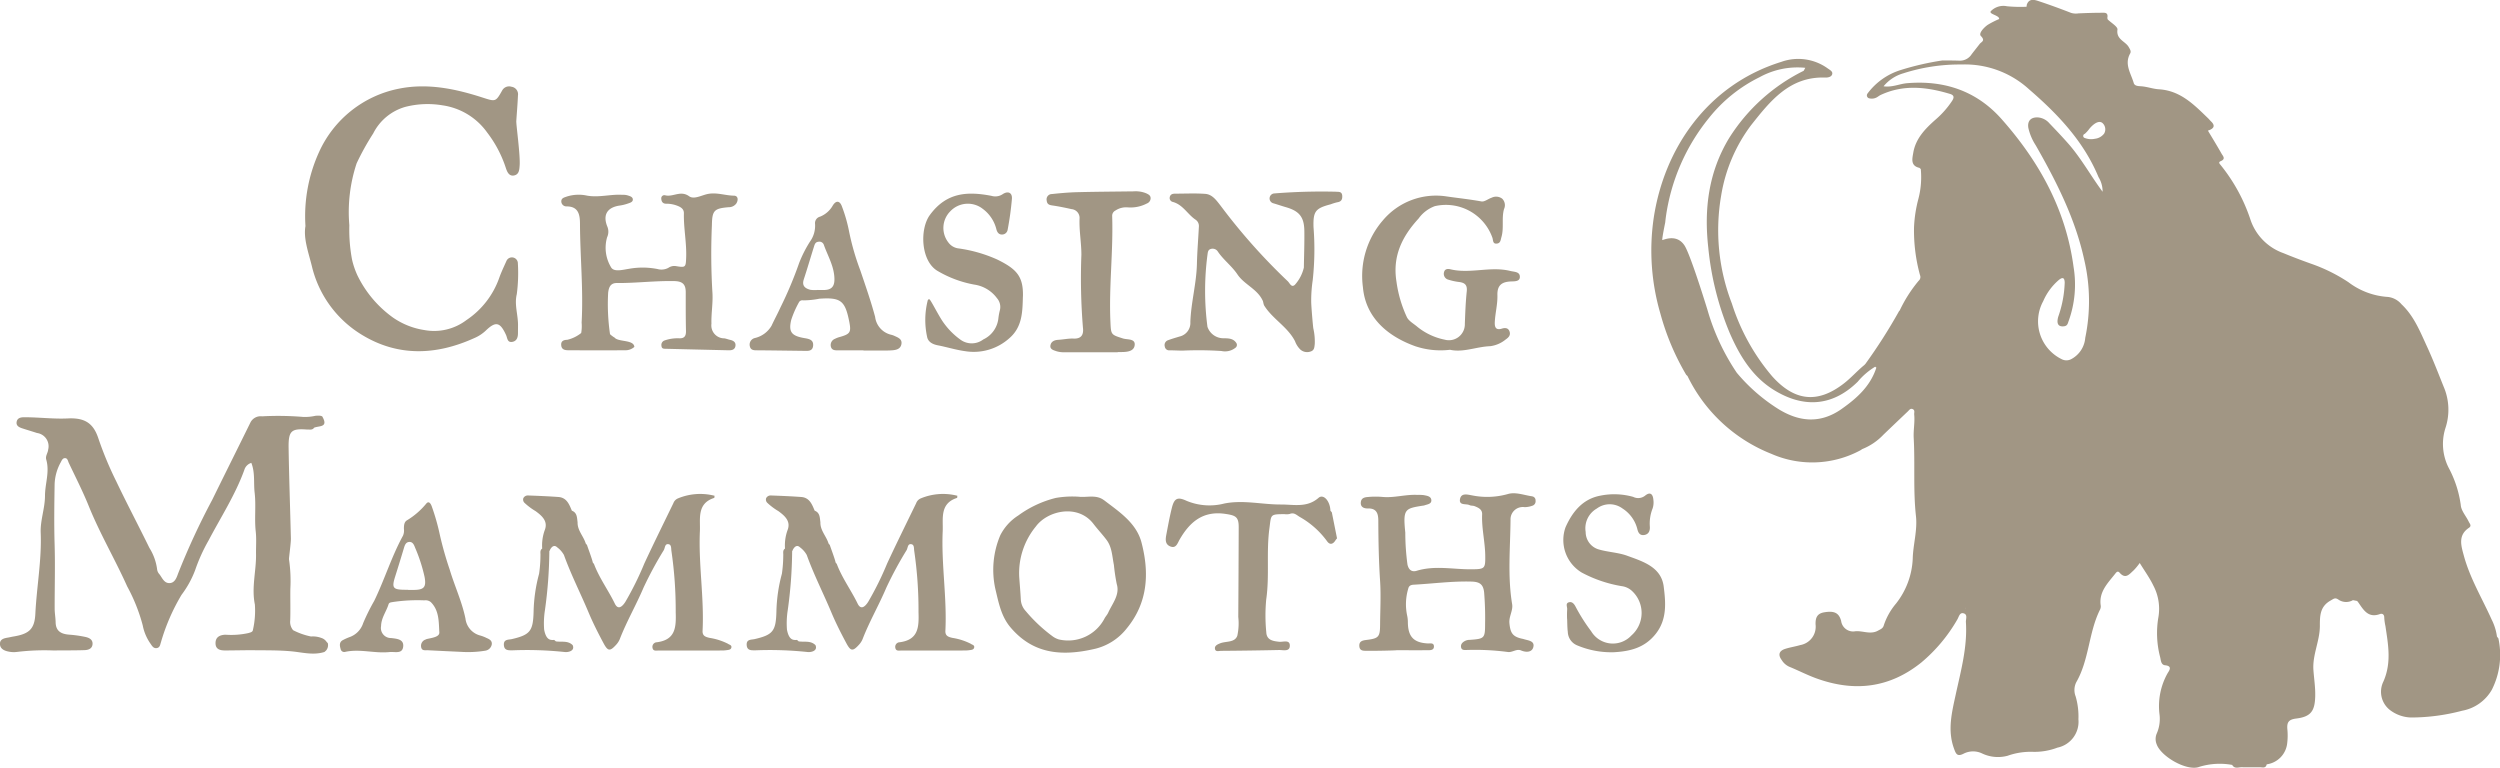
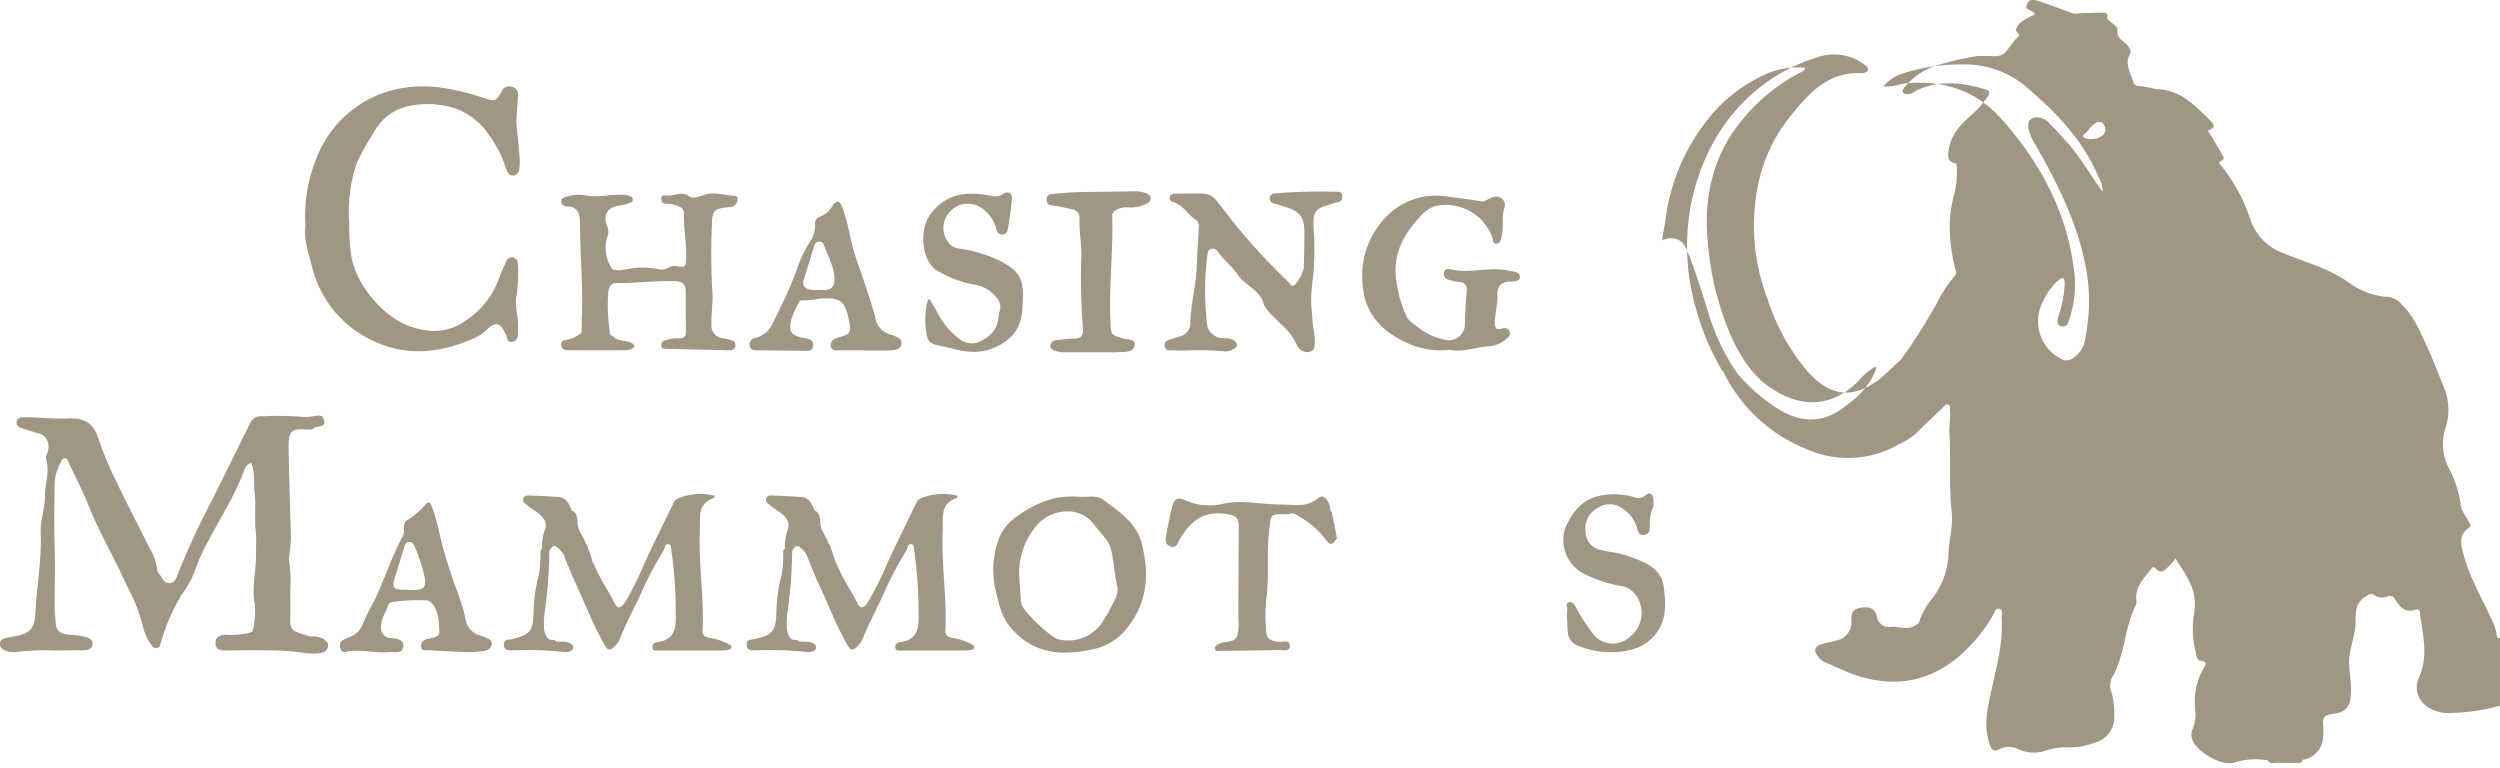
<svg xmlns="http://www.w3.org/2000/svg" width="349" height="107.187" viewBox="0 0 349 107.187">
  <g transform="translate(-123.344 -192.831)">
-     <path d="M1197.06,281.933l-.183-.234a7.541,7.541,0,0,0-.753-2.4c-1.325-2.951-3.021-5.749-3.872-8.9-.369-1.363-.856-2.837.714-3.887.422-.282.1-.584-.019-.835-.372-.794-1.076-1.549-1.125-2.352a15.382,15.382,0,0,0-1.7-5.214,7.337,7.337,0,0,1-.459-5.462,8.143,8.143,0,0,0-.239-5.86c-.745-1.858-1.464-3.73-2.3-5.549-.97-2.1-1.826-4.292-3.578-5.937a2.915,2.915,0,0,0-1.86-1.016,10.189,10.189,0,0,1-5.549-2.063,23.223,23.223,0,0,0-5.276-2.6c-1.284-.461-2.56-.943-3.821-1.464a7.478,7.478,0,0,1-4.611-4.772,24.217,24.217,0,0,0-4.073-7.45c-.178-.234-.451-.441-.031-.618.736-.311.282-.717.1-1.047-.608-1.076-1.255-2.128-1.9-3.206q1.346-.432.425-1.3c-.145-.138-.268-.3-.412-.437-1.962-1.892-3.848-3.855-6.864-4.036-.808-.048-1.629-.362-2.471-.42-.391-.027-.907-.024-1.035-.461-.388-1.337-1.339-2.615-.5-4.111.179-.321-.034-.608-.193-.893-.466-.832-1.776-1.052-1.578-2.449.058-.4-.876-.941-1.361-1.419-.019-.07-.034-.125-.053-.2.162-.823-.4-.729-.786-.729-1.076,0-2.152.039-3.228.084a2.33,2.33,0,0,1-1.042-.065c-1.518-.591-3.047-1.151-4.594-1.662-.6-.2-1.286-.347-1.59.511-.012.1-.026.2-.039.294a19.638,19.638,0,0,1-2.738-.07,2.441,2.441,0,0,0-2.253.695c-.246.352.75.5,1.091.857a.838.838,0,0,1,.089.227,12.09,12.09,0,0,0-1.6.811c-.55.381-1.315,1.2-.963,1.563.671.68.07.8-.178,1.124-.365.478-.743.941-1.108,1.419a1.925,1.925,0,0,1-1.7.9c-.8-.027-1.609-.029-2.413-.027a38.649,38.649,0,0,0-5.754,1.322,9.151,9.151,0,0,0-4.685,3.313.423.423,0,0,0,.292.659,1.461,1.461,0,0,0,1.189-.256l.26-.171c3.226-1.556,6.5-1.185,9.781-.2.581.174.615.487.3.972a12.557,12.557,0,0,1-2.282,2.591c-1.452,1.281-2.808,2.656-3.141,4.661-.135.806-.42,1.814.864,2.1.063.055.125.111.186.166a.178.178,0,0,0-.034-.15.164.164,0,0,1,.034.15,11.925,11.925,0,0,1-.33,4.147,18.589,18.589,0,0,0-.613,3.962,23.523,23.523,0,0,0,.835,6.7.683.683,0,0,1-.193.794,19.268,19.268,0,0,0-2.649,4.159.325.325,0,0,0-.13.159,74.5,74.5,0,0,1-4.649,7.279c-.051.053-.1.106-.149.157-1,.815-1.843,1.79-2.869,2.584-3.73,2.885-6.946,2.405-10.015-1.028a29.374,29.374,0,0,1-5.609-10.138,28.407,28.407,0,0,1-1.491-15.1,22.3,22.3,0,0,1,4.174-9.8c2.644-3.329,5.363-6.828,10.367-6.647.335.012.893-.072.965-.521.06-.369-.381-.565-.668-.779a7.041,7.041,0,0,0-6.451-.89c-10.343,3.216-16.374,12.15-17.819,21.863a31.355,31.355,0,0,0,.946,13.291,34.616,34.616,0,0,0,3.6,8.531l.181.169a22,22,0,0,0,11.718,10.869,14.185,14.185,0,0,0,12.439-.509c.08-.053.162-.109.244-.162a8.279,8.279,0,0,0,2.96-2.015l.183-.176q1.6-1.531,3.209-3.059c.2-.186.357-.48.695-.321s.176.492.2.748c.109,1.1-.128,2.174-.068,3.291.2,3.626-.087,7.267.314,10.9.222,2-.412,4.012-.453,5.988a10.843,10.843,0,0,1-2.319,6.2,9.162,9.162,0,0,0-1.706,3.013c-.116.473-.456.577-.808.774-1.049.594-2.108.01-3.158.089a1.686,1.686,0,0,1-2-1.435c-.306-1.165-1.006-1.438-2.369-1.206-1.008.171-1.23.782-1.2,1.713a2.6,2.6,0,0,1-2.14,2.859c-.69.205-1.409.309-2.094.528-.844.27-1.052.813-.5,1.554a2.4,2.4,0,0,0,1.03.929c1.284.524,2.509,1.163,3.826,1.641,5.305,1.923,10.184,1.349,14.623-2.205a22.273,22.273,0,0,0,5.045-6.024c.215-.355.314-.994.849-.861.637.157.318.808.347,1.24.224,3.493-.712,6.823-1.44,10.186-.531,2.451-1.141,4.9-.237,7.419.273.762.444,1.228,1.363.75a2.916,2.916,0,0,1,2.567-.031,5.159,5.159,0,0,0,3.578.323,9.575,9.575,0,0,1,3.428-.548,8.976,8.976,0,0,0,3.52-.584,3.685,3.685,0,0,0,2.927-3.959,9.925,9.925,0,0,0-.388-3.192,2.447,2.447,0,0,1,.089-1.981c1.8-3.134,1.713-6.876,3.288-10.08a1.042,1.042,0,0,0,.13-.579c-.3-1.913.941-3.129,1.981-4.439.174-.22.367-.519.659-.183.844.965,1.387.157,1.952-.335a8.475,8.475,0,0,0,.849-1.028c.68,1.112,1.39,2.085,1.9,3.151a6.944,6.944,0,0,1,.712,4.381,13.151,13.151,0,0,0,.234,5.595c.113.429.1,1.093.7,1.153,1,.1.625.676.376,1.054a9.371,9.371,0,0,0-1.153,5.872,5.085,5.085,0,0,1-.386,2.582,1.95,1.95,0,0,0-.017,1.527c.61,1.725,4.261,3.8,5.947,3.144a9.686,9.686,0,0,1,4.591-.27c.384.661,1,.244,1.515.328h2.28c.386-.027.886.227,1.028-.41a3.326,3.326,0,0,0,2.861-2.965,8.761,8.761,0,0,0,.022-1.916c-.082-.936.133-1.378,1.228-1.51,2.068-.253,2.606-1.062,2.659-3.1.034-1.24-.164-2.454-.251-3.679-.147-2.1.885-4.034.9-6.1,0-1.431-.007-2.758,1.508-3.6.432-.241.615-.446,1.071-.133a1.9,1.9,0,0,0,2.039.084l.581.111c.075.089.152.181.219.277.709,1.037,1.373,2.133,2.956,1.556.35-.128.622.058.615.495a7.081,7.081,0,0,0,.164,1.173c.381,2.586.876,5.11-.28,7.742a3.228,3.228,0,0,0,.955,4.017,5.09,5.09,0,0,0,2.871,1.011,28.006,28.006,0,0,0,7.168-.946,6,6,0,0,0,4.135-2.917,10.781,10.781,0,0,0,.914-7.206Zm-91.66-32.015c-3.026,2.128-6.041,1.819-9.057-.123a24.626,24.626,0,0,1-5.59-4.929,30.966,30.966,0,0,1-4.106-8.828c-.608-1.971-2.468-7.865-3.206-8.963-1.141-1.7-3.028-.673-3.091-.736,0-.483.413-2.42.417-2.473.022-.227.048-.451.077-.676a28.038,28.038,0,0,1,6.044-13.911,20.7,20.7,0,0,1,7.059-5.677,10.971,10.971,0,0,1,6.374-1.305c-.075.14-.152.28-.227.417a25.776,25.776,0,0,0-10.4,9.38c-2.859,4.707-3.53,9.87-2.919,15.3a41.2,41.2,0,0,0,2.979,11.887c1.363,3.146,3.12,6.07,6.1,7.942,4,2.507,8.114,2.5,11.781-1.1a9.759,9.759,0,0,1,2.439-2.1c.053.046.108.087.166.13-.825,2.577-2.724,4.275-4.835,5.759Zm17.262,27.962c-.07.08-.14.159-.212.239l.212-.239c.063-.159.133-.371.065-.495a.684.684,0,0,1-.063.495Zm19.156-58.286c-1.645-2.215-2.972-4.654-4.8-6.731-.849-.963-1.734-1.892-2.623-2.82a2.368,2.368,0,0,0-1.563-.818c-1-.068-1.537.475-1.375,1.46a7.382,7.382,0,0,0,1.025,2.42c2.89,5.062,5.527,10.244,6.775,15.984a25.259,25.259,0,0,1,.145,10.9,3.693,3.693,0,0,1-1.971,2.984,1.421,1.421,0,0,1-1.341-.012,5.872,5.872,0,0,1-2.557-8.087,8.113,8.113,0,0,1,2.2-2.977c.49-.381.77-.35.8.369a15.779,15.779,0,0,1-.907,4.794c-.275,1,.036,1.419.818,1.32.487-.063.514-.408.642-.743a14.993,14.993,0,0,0,.685-7.53c-1.069-8-4.784-14.7-10.034-20.633-3.486-3.942-8-5.467-13.212-5.028-1.062.089-2.065.606-3.279.432a5.565,5.565,0,0,1,2.772-1.817,25.652,25.652,0,0,1,8.114-1.226,13.273,13.273,0,0,1,9.44,3.477c4.024,3.474,7.612,7.255,9.682,12.244a3.833,3.833,0,0,1,.569,2.046Zm.229-8.128a1.871,1.871,0,0,1-1.291.736,2.471,2.471,0,0,1-1.493-.135.3.3,0,0,1,.072-.548,4.316,4.316,0,0,0,.586-.639,3.9,3.9,0,0,1,.557-.589c.338-.287.859-.615,1.291-.316a1.178,1.178,0,0,1,.275,1.491Z" transform="translate(-724.956)" fill="#a19684" />
+     <path d="M1197.06,281.933l-.183-.234a7.541,7.541,0,0,0-.753-2.4c-1.325-2.951-3.021-5.749-3.872-8.9-.369-1.363-.856-2.837.714-3.887.422-.282.1-.584-.019-.835-.372-.794-1.076-1.549-1.125-2.352a15.382,15.382,0,0,0-1.7-5.214,7.337,7.337,0,0,1-.459-5.462,8.143,8.143,0,0,0-.239-5.86c-.745-1.858-1.464-3.73-2.3-5.549-.97-2.1-1.826-4.292-3.578-5.937a2.915,2.915,0,0,0-1.86-1.016,10.189,10.189,0,0,1-5.549-2.063,23.223,23.223,0,0,0-5.276-2.6c-1.284-.461-2.56-.943-3.821-1.464a7.478,7.478,0,0,1-4.611-4.772,24.217,24.217,0,0,0-4.073-7.45c-.178-.234-.451-.441-.031-.618.736-.311.282-.717.1-1.047-.608-1.076-1.255-2.128-1.9-3.206q1.346-.432.425-1.3c-.145-.138-.268-.3-.412-.437-1.962-1.892-3.848-3.855-6.864-4.036-.808-.048-1.629-.362-2.471-.42-.391-.027-.907-.024-1.035-.461-.388-1.337-1.339-2.615-.5-4.111.179-.321-.034-.608-.193-.893-.466-.832-1.776-1.052-1.578-2.449.058-.4-.876-.941-1.361-1.419-.019-.07-.034-.125-.053-.2.162-.823-.4-.729-.786-.729-1.076,0-2.152.039-3.228.084a2.33,2.33,0,0,1-1.042-.065c-1.518-.591-3.047-1.151-4.594-1.662-.6-.2-1.286-.347-1.59.511-.012.1-.026.2-.039.294c-.246.352.75.5,1.091.857a.838.838,0,0,1,.089.227,12.09,12.09,0,0,0-1.6.811c-.55.381-1.315,1.2-.963,1.563.671.68.07.8-.178,1.124-.365.478-.743.941-1.108,1.419a1.925,1.925,0,0,1-1.7.9c-.8-.027-1.609-.029-2.413-.027a38.649,38.649,0,0,0-5.754,1.322,9.151,9.151,0,0,0-4.685,3.313.423.423,0,0,0,.292.659,1.461,1.461,0,0,0,1.189-.256l.26-.171c3.226-1.556,6.5-1.185,9.781-.2.581.174.615.487.3.972a12.557,12.557,0,0,1-2.282,2.591c-1.452,1.281-2.808,2.656-3.141,4.661-.135.806-.42,1.814.864,2.1.063.055.125.111.186.166a.178.178,0,0,0-.034-.15.164.164,0,0,1,.034.15,11.925,11.925,0,0,1-.33,4.147,18.589,18.589,0,0,0-.613,3.962,23.523,23.523,0,0,0,.835,6.7.683.683,0,0,1-.193.794,19.268,19.268,0,0,0-2.649,4.159.325.325,0,0,0-.13.159,74.5,74.5,0,0,1-4.649,7.279c-.051.053-.1.106-.149.157-1,.815-1.843,1.79-2.869,2.584-3.73,2.885-6.946,2.405-10.015-1.028a29.374,29.374,0,0,1-5.609-10.138,28.407,28.407,0,0,1-1.491-15.1,22.3,22.3,0,0,1,4.174-9.8c2.644-3.329,5.363-6.828,10.367-6.647.335.012.893-.072.965-.521.06-.369-.381-.565-.668-.779a7.041,7.041,0,0,0-6.451-.89c-10.343,3.216-16.374,12.15-17.819,21.863a31.355,31.355,0,0,0,.946,13.291,34.616,34.616,0,0,0,3.6,8.531l.181.169a22,22,0,0,0,11.718,10.869,14.185,14.185,0,0,0,12.439-.509c.08-.053.162-.109.244-.162a8.279,8.279,0,0,0,2.96-2.015l.183-.176q1.6-1.531,3.209-3.059c.2-.186.357-.48.695-.321s.176.492.2.748c.109,1.1-.128,2.174-.068,3.291.2,3.626-.087,7.267.314,10.9.222,2-.412,4.012-.453,5.988a10.843,10.843,0,0,1-2.319,6.2,9.162,9.162,0,0,0-1.706,3.013c-.116.473-.456.577-.808.774-1.049.594-2.108.01-3.158.089a1.686,1.686,0,0,1-2-1.435c-.306-1.165-1.006-1.438-2.369-1.206-1.008.171-1.23.782-1.2,1.713a2.6,2.6,0,0,1-2.14,2.859c-.69.205-1.409.309-2.094.528-.844.27-1.052.813-.5,1.554a2.4,2.4,0,0,0,1.03.929c1.284.524,2.509,1.163,3.826,1.641,5.305,1.923,10.184,1.349,14.623-2.205a22.273,22.273,0,0,0,5.045-6.024c.215-.355.314-.994.849-.861.637.157.318.808.347,1.24.224,3.493-.712,6.823-1.44,10.186-.531,2.451-1.141,4.9-.237,7.419.273.762.444,1.228,1.363.75a2.916,2.916,0,0,1,2.567-.031,5.159,5.159,0,0,0,3.578.323,9.575,9.575,0,0,1,3.428-.548,8.976,8.976,0,0,0,3.52-.584,3.685,3.685,0,0,0,2.927-3.959,9.925,9.925,0,0,0-.388-3.192,2.447,2.447,0,0,1,.089-1.981c1.8-3.134,1.713-6.876,3.288-10.08a1.042,1.042,0,0,0,.13-.579c-.3-1.913.941-3.129,1.981-4.439.174-.22.367-.519.659-.183.844.965,1.387.157,1.952-.335a8.475,8.475,0,0,0,.849-1.028c.68,1.112,1.39,2.085,1.9,3.151a6.944,6.944,0,0,1,.712,4.381,13.151,13.151,0,0,0,.234,5.595c.113.429.1,1.093.7,1.153,1,.1.625.676.376,1.054a9.371,9.371,0,0,0-1.153,5.872,5.085,5.085,0,0,1-.386,2.582,1.95,1.95,0,0,0-.017,1.527c.61,1.725,4.261,3.8,5.947,3.144a9.686,9.686,0,0,1,4.591-.27c.384.661,1,.244,1.515.328h2.28c.386-.027.886.227,1.028-.41a3.326,3.326,0,0,0,2.861-2.965,8.761,8.761,0,0,0,.022-1.916c-.082-.936.133-1.378,1.228-1.51,2.068-.253,2.606-1.062,2.659-3.1.034-1.24-.164-2.454-.251-3.679-.147-2.1.885-4.034.9-6.1,0-1.431-.007-2.758,1.508-3.6.432-.241.615-.446,1.071-.133a1.9,1.9,0,0,0,2.039.084l.581.111c.075.089.152.181.219.277.709,1.037,1.373,2.133,2.956,1.556.35-.128.622.058.615.495a7.081,7.081,0,0,0,.164,1.173c.381,2.586.876,5.11-.28,7.742a3.228,3.228,0,0,0,.955,4.017,5.09,5.09,0,0,0,2.871,1.011,28.006,28.006,0,0,0,7.168-.946,6,6,0,0,0,4.135-2.917,10.781,10.781,0,0,0,.914-7.206Zm-91.66-32.015c-3.026,2.128-6.041,1.819-9.057-.123a24.626,24.626,0,0,1-5.59-4.929,30.966,30.966,0,0,1-4.106-8.828c-.608-1.971-2.468-7.865-3.206-8.963-1.141-1.7-3.028-.673-3.091-.736,0-.483.413-2.42.417-2.473.022-.227.048-.451.077-.676a28.038,28.038,0,0,1,6.044-13.911,20.7,20.7,0,0,1,7.059-5.677,10.971,10.971,0,0,1,6.374-1.305c-.075.14-.152.28-.227.417a25.776,25.776,0,0,0-10.4,9.38c-2.859,4.707-3.53,9.87-2.919,15.3a41.2,41.2,0,0,0,2.979,11.887c1.363,3.146,3.12,6.07,6.1,7.942,4,2.507,8.114,2.5,11.781-1.1a9.759,9.759,0,0,1,2.439-2.1c.053.046.108.087.166.13-.825,2.577-2.724,4.275-4.835,5.759Zm17.262,27.962c-.07.08-.14.159-.212.239l.212-.239c.063-.159.133-.371.065-.495a.684.684,0,0,1-.063.495Zm19.156-58.286c-1.645-2.215-2.972-4.654-4.8-6.731-.849-.963-1.734-1.892-2.623-2.82a2.368,2.368,0,0,0-1.563-.818c-1-.068-1.537.475-1.375,1.46a7.382,7.382,0,0,0,1.025,2.42c2.89,5.062,5.527,10.244,6.775,15.984a25.259,25.259,0,0,1,.145,10.9,3.693,3.693,0,0,1-1.971,2.984,1.421,1.421,0,0,1-1.341-.012,5.872,5.872,0,0,1-2.557-8.087,8.113,8.113,0,0,1,2.2-2.977c.49-.381.77-.35.8.369a15.779,15.779,0,0,1-.907,4.794c-.275,1,.036,1.419.818,1.32.487-.063.514-.408.642-.743a14.993,14.993,0,0,0,.685-7.53c-1.069-8-4.784-14.7-10.034-20.633-3.486-3.942-8-5.467-13.212-5.028-1.062.089-2.065.606-3.279.432a5.565,5.565,0,0,1,2.772-1.817,25.652,25.652,0,0,1,8.114-1.226,13.273,13.273,0,0,1,9.44,3.477c4.024,3.474,7.612,7.255,9.682,12.244a3.833,3.833,0,0,1,.569,2.046Zm.229-8.128a1.871,1.871,0,0,1-1.291.736,2.471,2.471,0,0,1-1.493-.135.3.3,0,0,1,.072-.548,4.316,4.316,0,0,0,.586-.639,3.9,3.9,0,0,1,.557-.589c.338-.287.859-.615,1.291-.316a1.178,1.178,0,0,1,.275,1.491Z" transform="translate(-724.956)" fill="#a19684" />
    <path d="M1104.45,353.638a.189.189,0,0,1,.019-.058A.427.427,0,0,0,1104.45,353.638Z" transform="translate(-744.402 -121.967)" fill="#a19684" />
    <path d="M328.719,278.487c.678-.123.815-.683.806-1.293,0-.359.007-.721.007-1.083,0-1.431-.526-2.852-.174-4.282a22.324,22.324,0,0,0,.152-4.3.832.832,0,0,0-1.58-.374c-.355.8-.745,1.6-1.033,2.425a11.788,11.788,0,0,1-4.56,5.855,7.46,7.46,0,0,1-5.858,1.4,10.425,10.425,0,0,1-4.4-1.747,15.657,15.657,0,0,1-4.951-5.855,11.1,11.1,0,0,1-.77-2.253,22.8,22.8,0,0,1-.376-4.789A21.63,21.63,0,0,1,307,253.563a35.333,35.333,0,0,1,2.316-4.176,7.229,7.229,0,0,1,4.468-3.706,12.5,12.5,0,0,1,5.187-.224,9.268,9.268,0,0,1,6.266,3.814,16.481,16.481,0,0,1,2.606,4.97c.164.485.429,1.148,1.129,1.011s.743-.762.789-1.409c.1-1.455-.5-5.691-.47-6.179.075-1.192.183-2.381.232-3.573a1.063,1.063,0,0,0-.907-1.226,1.1,1.1,0,0,0-1.31.545c-.893,1.592-.926,1.544-2.753.955-3.793-1.223-7.655-2.029-11.646-1.23a15.54,15.54,0,0,0-11.166,8.883,21.592,21.592,0,0,0-1.884,10.3c-.3,1.713.4,3.616.883,5.544a15.359,15.359,0,0,0,7.03,9.655c5.018,3.049,10.348,2.842,15.634.446a5.44,5.44,0,0,0,1.6-1.03c1.423-1.378,2.029-1.223,2.861.6.181.4.166,1.076.864.948Z" transform="translate(-133.872 -37.925)" fill="#a19684" />
    <path d="M446.215,499.475a8.67,8.67,0,0,0-2.606-.84c-.509-.121-1.008-.244-.972-.98.234-4.647-.584-9.272-.374-13.911.077-1.711-.451-3.87,2-4.647.031-.01.024-.142.048-.3a8.078,8.078,0,0,0-5.107.367,1.155,1.155,0,0,0-.649.683c-1.358,2.8-2.741,5.59-4.051,8.413a43.234,43.234,0,0,1-2.647,5.351c-.579.9-1.1,1.013-1.472.239-.91-1.875-2.169-3.566-2.907-5.53l-.169-.21c-.063-.427-.767-2.266-.8-2.43l-.183-.219c-.3-1.018-1.175-1.819-1.136-2.968-.094-.625-.043-1.32-.8-1.614-.374-.89-.719-1.829-1.889-1.911-1.394-.1-2.794-.159-4.193-.21a.7.7,0,0,0-.692.376.627.627,0,0,0,.174.661,8.749,8.749,0,0,0,1.53,1.144c.89.651,1.781,1.414,1.281,2.666a6.254,6.254,0,0,0-.352,2.565c-.364.253-.215.637-.244.975a18.124,18.124,0,0,1-.191,2.545,21.984,21.984,0,0,0-.765,5.281c-.068,2.7-.468,3.243-3.05,3.839-.451.1-1.146,0-1.1.813s.666.75,1.235.75a50.2,50.2,0,0,1,7.226.234c.468.068,1.5-.118,1.144-.955-.668-.671-1.551-.405-2.345-.526-.077-.065-.152-.133-.229-.2-.4,0-1.107.176-1.409-1.443a11.848,11.848,0,0,1,.109-2.707,62.183,62.183,0,0,0,.615-8.131.178.178,0,0,1,.043-.162c-.036.036.408-1.107,1.054-.487a3.363,3.363,0,0,1,.943,1.071c.987,2.748,2.319,5.346,3.443,8.032.615,1.469,1.344,2.9,2.094,4.3.6,1.119.9,1.129,1.744.205a2.654,2.654,0,0,0,.516-.8c.953-2.461,2.282-4.748,3.308-7.168a52.053,52.053,0,0,1,2.835-5.25c.171-.3.142-.842.562-.835.545.007.441.594.5.941a57.233,57.233,0,0,1,.6,8.574c.07,2.1-.029,3.836-2.62,4.181a.64.64,0,0,0-.625.743c.077.543.519.413.847.415q4.462.011,8.924-.007a4.546,4.546,0,0,0,.6-.048c.275-.039.6-.051.651-.4.041-.3-.273-.355-.466-.473Z" transform="translate(-221.214 -216.758)" fill="#a19684" />
    <path d="M472.16,305.074c-1.194-.017-2.338-.466-3.566-.253-.9.157-1.988.837-2.692.331-1.194-.859-2.244.147-3.332-.128a.43.43,0,0,0-.55.473c.012.413.224.7.659.7a4.229,4.229,0,0,1,1.645.311c.456.183.866.446.852,1.037-.048,2.077.4,4.128.316,6.21-.053,1.32-.082,1.382-1.457,1.148a1.458,1.458,0,0,0-1.023.244,2.038,2.038,0,0,1-1.522.169,10.724,10.724,0,0,0-4.029-.022c-.818.121-2.08.487-2.466-.244a5.276,5.276,0,0,1-.54-4.164,1.848,1.848,0,0,0,.027-1.508c-.639-1.592-.041-2.623,1.621-2.907a6.285,6.285,0,0,0,1.165-.265c.316-.118.806-.21.779-.615-.024-.386-.487-.478-.832-.586a2.653,2.653,0,0,0-.673-.051c-1.629-.094-3.226.408-4.881.116a5.473,5.473,0,0,0-2.859.137c-.314.118-.741.193-.741.668a.712.712,0,0,0,.709.7c1.749-.027,1.892,1.259,1.9,2.429.019,4.6.485,9.192.229,13.791a5.693,5.693,0,0,1-.06,1.452,4.839,4.839,0,0,1-1.945.948c-.5.014-.9.164-.844.76.056.656.579.7,1.064.7,2.611.012,5.221.019,7.831,0a1.854,1.854,0,0,0,1.315-.468c-.07-1.04-2.244-.661-2.758-1.3l-.236-.145c-.145-.133-.405-.261-.413-.4a29.128,29.128,0,0,1-.251-5.72c.075-.574.222-1.361,1.2-1.353,2.683.024,5.354-.328,8.044-.27,1.18.027,1.587.487,1.587,1.561,0,1.8-.007,3.607.034,5.411.017.714-.244,1.052-.97,1.013a5.586,5.586,0,0,0-2.012.3.658.658,0,0,0-.439.765c.029.408.326.4.605.4q4.383.109,8.767.21c.417.01.849-.07.946-.557.106-.548-.248-.791-.741-.9-.273-.058-.533-.171-.808-.21a1.8,1.8,0,0,1-1.793-2.044c-.046-1.515.256-2.992.123-4.548a91.018,91.018,0,0,1-.058-9.252c.034-2.027.331-2.292,2.347-2.463a1.294,1.294,0,0,0,1.042-.495c.314-.466.3-1.107-.316-1.115Z" transform="translate(-246.36 -84.928)" fill="#a19684" />
-     <path d="M934.053,478.678c-1.146-.154-2.335-.649-3.436-.318a10.605,10.605,0,0,1-4.963.186c-.6-.1-1.556-.415-1.706.548-.14.9.861.572,1.339.811.205.1.485.056.7.142.528.212,1.083.449,1.054,1.148-.082,1.925.405,3.8.434,5.72.029,1.875-.053,1.932-1.937,1.947-2.543.022-5.1-.567-7.636.21-.606.186-1.086-.043-1.281-.859a33.56,33.56,0,0,1-.306-4.48c-.34-3.3-.051-3.351,2.42-3.752a1.078,1.078,0,0,0,.236-.039c.4-.15,1-.179.982-.712-.024-.579-.637-.637-1.1-.729a6.516,6.516,0,0,0-.842-.024c-1.648-.094-3.257.446-4.915.28a11.261,11.261,0,0,0-2,.012c-.48.036-.967.145-.994.808-.029.719.639.8.982.791,1.308-.043,1.462.837,1.464,1.735.012,2.8.065,5.59.248,8.386.133,2.034.014,4.087,0,6.13-.01,1.677-.205,1.894-1.872,2.1-.55.068-1.081.157-1.025.885.056.7.63.627,1.093.635,1.366.019,4.1-.051,4.1-.08,1.445,0,2.893.007,4.338,0,.4,0,.909,0,.883-.557-.024-.519-.526-.374-.861-.391-1.952-.1-2.748-.939-2.777-2.9a4.518,4.518,0,0,0-.118-1.069,7.6,7.6,0,0,1,.164-3.658c.094-.422.355-.55.777-.572,2.676-.145,5.334-.509,8.029-.437,1.131.031,1.677.34,1.795,1.534a43.081,43.081,0,0,1,.133,4.321c0,2.063-.075,2.135-2.133,2.282a1.451,1.451,0,0,0-.989.369.7.7,0,0,0-.205.765c.1.277.362.28.6.285a35.342,35.342,0,0,1,5.867.27c.637.116,1.242-.482,1.872-.215.733.311,1.525.263,1.715-.439.249-.917-.738-.939-1.356-1.146a1.932,1.932,0,0,0-.234-.053c-1.3-.292-1.612-.808-1.74-2.157-.092-.953.528-1.766.379-2.664-.649-3.906-.26-7.827-.224-11.742a1.719,1.719,0,0,1,1.961-1.8,3.148,3.148,0,0,0,1.047-.186.643.643,0,0,0,.485-.719.552.552,0,0,0-.478-.6Z" transform="translate(-596.792 -216.557)" fill="#a19684" />
    <path d="M821.17,303.672a82.743,82.743,0,0,0-8.613.239.7.7,0,0,0-.15,1.378c.577.166,1.144.367,1.72.533,1.9.545,2.581,1.368,2.606,3.332.022,1.7-.041,3.407-.068,5.112a5.445,5.445,0,0,1-1.252,2.4c-.492.456-.726-.253-1-.5a83.392,83.392,0,0,1-9.388-10.565c-.572-.726-1.139-1.559-2.135-1.629-1.4-.1-2.813-.029-4.22-.027-.347,0-.649.1-.726.487a.556.556,0,0,0,.405.661c1.428.372,2.07,1.725,3.187,2.475a1.077,1.077,0,0,1,.471,1.037c-.085,1.711-.232,3.419-.27,5.129-.063,2.743-.825,5.4-.917,8.135a1.942,1.942,0,0,1-1.52,2.022c-.536.164-1.078.318-1.6.514a.71.71,0,0,0-.449.878.61.61,0,0,0,.683.531c.6,0,1.2.041,1.807.041a49.373,49.373,0,0,1,5.414.053,2.335,2.335,0,0,0,1.954-.446.491.491,0,0,0,.142-.651c-.425-.673-1.11-.673-1.812-.68a2.355,2.355,0,0,1-2.232-1.6,38.506,38.506,0,0,1,0-10.036c.051-.357.06-.741.516-.844a.859.859,0,0,1,.943.391c.786,1.165,1.945,2,2.731,3.18.951,1.416,2.772,2.027,3.52,3.655.055.029.106.519.215.692,1.17,1.882,3.267,2.955,4.3,4.975a3.093,3.093,0,0,0,.743,1.16,1.424,1.424,0,0,0,1.438.273c.531-.169.519-.606.574-1.054a8.243,8.243,0,0,0-.205-2.188c-.06-.415-.294-3.134-.292-3.718a19.326,19.326,0,0,1,.212-3,39.685,39.685,0,0,0,.111-7.4c-.065-2.222.275-2.625,2.386-3.185a7.448,7.448,0,0,1,.91-.282c.555-.075.743-.367.714-.9-.031-.593-.442-.562-.852-.572Z" transform="translate(-511.302 -84.078)" fill="#a19684" />
    <path d="M919.182,327.069a11.066,11.066,0,0,0,4.729.456c1.843.415,3.686-.432,5.6-.5a4.256,4.256,0,0,0,2.176-.943c.4-.275.7-.586.538-1.088-.176-.548-.635-.56-1.088-.42-.982.306-1.006-.434-.975-.987.07-1.233.4-2.463.362-3.686-.039-1.407.635-1.855,1.863-1.913.511-.024,1.25.031,1.271-.61.024-.77-.758-.712-1.346-.859-2.772-.688-5.59.441-8.36-.234-.331-.08-.767-.075-.878.405a.839.839,0,0,0,.593,1.045,7.884,7.884,0,0,0,1.515.328c.782.1,1.158.41,1.064,1.3-.159,1.5-.21,3.018-.268,4.531a2.226,2.226,0,0,1-2.825,2.217,8.846,8.846,0,0,1-3.783-1.773c-.509-.446-1.2-.8-1.481-1.363A17.148,17.148,0,0,1,916.432,318c-.579-3.592.832-6.34,3.091-8.8a4.851,4.851,0,0,1,2.265-1.725,6.888,6.888,0,0,1,8.041,4.418c.116.359.029.89.642.806.5-.07.5-.512.613-.9.381-1.293,0-2.647.367-3.925a1.272,1.272,0,0,0-.253-1.436,1.4,1.4,0,0,0-1.477-.142c-.487.157-1,.6-1.426.521-1.6-.294-3.209-.461-4.813-.692a9.693,9.693,0,0,0-8.934,3.32,11.844,11.844,0,0,0-2.8,9.33c.376,4.386,3.636,6.97,7.438,8.3Z" transform="translate(-598.142 -85.865)" fill="#a19684" />
    <path d="M340.428,502.394a5.14,5.14,0,0,0-.784-.3,2.775,2.775,0,0,1-2.092-2.374c-.483-2.355-1.515-4.541-2.2-6.837a47.791,47.791,0,0,1-1.4-4.958,30.32,30.32,0,0,0-1.074-3.781c-.106-.328-.391-.972-.808-.458a10.556,10.556,0,0,1-2.7,2.328c-.391.241-.413.755-.408,1.209a1.764,1.764,0,0,1-.133.931c-1.6,2.919-2.565,6.116-4.017,9.1a28.709,28.709,0,0,0-1.539,3.1,3.064,3.064,0,0,1-1.812,1.921,7.68,7.68,0,0,0-1.093.49c-.451.292-.372.762-.244,1.2a.513.513,0,0,0,.639.405c2.063-.454,4.118.244,6.184.026.755-.08,1.834.333,1.918-.825.07-.977-.912-1.035-1.682-1.132a1.4,1.4,0,0,1-1.411-1.662c.024-1.165.726-2.019,1.04-3.04.084-.275.34-.278.586-.323a23.01,23.01,0,0,1,4.425-.236,1.15,1.15,0,0,1,.9.251c1.177,1.177,1.093,2.774,1.182,4.215.041.671-1.093.767-1.788.943a.751.751,0,0,0-.108.053.921.921,0,0,0-.649,1.028c.084.6.567.454.943.475,1.525.08,3.05.15,4.683.227a14.838,14.838,0,0,0,3.363-.171,1.077,1.077,0,0,0,.878-.881c.065-.562-.391-.736-.794-.919Zm-10.152-6.673h-.724V495.7h-.483c-1.653-.017-1.829-.27-1.327-1.858q.615-1.943,1.2-3.9c.13-.434.261-.91.8-.919.473-.01.644.451.784.811a22.439,22.439,0,0,1,1.322,4.087c.261,1.431-.092,1.8-1.571,1.8Z" transform="translate(-149.23 -220.537)" fill="#a19684" />
    <path d="M821.078,482.386c-.065-.077-.133-.154-.2-.229-.053-1.378-.982-2.391-1.665-1.795-1.614,1.407-3.431.919-5.252.926-2.63.012-5.228-.666-7.889-.14a8.317,8.317,0,0,1-5.269-.369c-1.255-.589-1.725-.381-2.063.975-.3,1.194-.519,2.408-.75,3.619-.128.673-.277,1.44.533,1.768s1.008-.454,1.288-.941c1.424-2.475,3.272-4.068,6.41-3.6,1.443.215,1.855.42,1.85,1.877q-.018,6.254-.06,12.507a8.124,8.124,0,0,1-.133,2.62c-.359,1-1.583.733-2.408,1.066-.355.142-.748.323-.719.707.039.536.555.343.869.34q4.039-.029,8.075-.116c.586-.012,1.539.285,1.513-.644-.022-.844-.948-.449-1.486-.507-.881-.094-1.747-.234-1.8-1.327a24.026,24.026,0,0,1-.012-4.562c.48-3.3,0-6.623.446-9.928.263-1.961.055-1.988,2.106-2a2.033,2.033,0,0,0,.719-.022c.618-.251.929.121,1.421.417a11.99,11.99,0,0,1,3.8,3.38c.42.6.881.4,1.211-.174.06-.075.123-.15.183-.224h0l-.724-3.621Z" transform="translate(-511.804 -218.028)" fill="#a19684" />
    <path d="M671.486,318.716c.068-2.8-.871-3.822-3.609-5.163A19.718,19.718,0,0,0,662.41,312a2.053,2.053,0,0,1-1.31-.789,3.292,3.292,0,0,1,.227-4.362,3.372,3.372,0,0,1,4.567-.347,5.045,5.045,0,0,1,1.879,2.813c.094.379.3.777.806.758a.785.785,0,0,0,.77-.656,42.622,42.622,0,0,0,.6-4.34c.058-.9-.6-1.1-1.291-.637a1.846,1.846,0,0,1-1.556.236c-3.327-.642-6.28-.521-8.613,2.678-1.448,1.988-1.259,6.5,1.141,7.836a15.51,15.51,0,0,0,5.074,1.875,4.784,4.784,0,0,1,3.161,1.9,1.85,1.85,0,0,1,.391,1.718,8.263,8.263,0,0,0-.191,1.035,3.688,3.688,0,0,1-2.111,3,2.665,2.665,0,0,1-3.132.075,10.174,10.174,0,0,1-2.379-2.36c-.707-.948-1.841-3.3-2.024-3.322s-.229.152-.258.3a11.069,11.069,0,0,0-.058,4.919c.113.666.673,1.045,1.462,1.2,1.284.246,2.533.644,3.843.825a7.444,7.444,0,0,0,6.2-1.824c1.783-1.554,1.819-3.629,1.872-5.819Z" transform="translate(-405.34 -84.502)" fill="#a19684" />
    <path d="M558.039,330.309c2.188.015,4.376.051,6.562.077.6.007,1.313.116,1.375-.746.055-.786-.536-.917-1.194-1.028-1.838-.309-2.268-.861-1.86-2.567a13.9,13.9,0,0,1,1.054-2.405.539.539,0,0,1,.6-.3,11.886,11.886,0,0,0,2.263-.232c3-.207,3.6.261,4.183,3.233.282,1.448.123,1.7-1.325,2.109a3.339,3.339,0,0,0-.673.256.929.929,0,0,0-.577,1.074c.118.5.512.538.939.536,1.206-.01,2.413,0,3.617,0v.024h1.81c.724,0,1.45.022,2.169-.027.569-.039,1.177-.169,1.313-.84.147-.726-.461-.939-.972-1.175a2.2,2.2,0,0,0-.454-.157,2.923,2.923,0,0,1-2.241-2.5c-.586-2.188-1.339-4.331-2.065-6.48a34.746,34.746,0,0,1-1.558-5.378,21.072,21.072,0,0,0-1.016-3.568c-.268-.746-.777-.914-1.276-.111a3.552,3.552,0,0,1-1.771,1.549.934.934,0,0,0-.7,1.008,3.783,3.783,0,0,1-.712,2.483,17.1,17.1,0,0,0-1.508,2.977,53.883,53.883,0,0,1-2.6,6.184c-.393.871-.854,1.711-1.255,2.579a3.654,3.654,0,0,1-2.35,1.718.941.941,0,0,0-.683,1.124c.1.5.449.584.9.586Zm6.63-9.9c.5-1.513.943-3.05,1.424-4.569.094-.294.183-.632.589-.676a.655.655,0,0,1,.782.408c.55,1.566,1.45,3.006,1.484,4.76.024,1.182-.509,1.566-1.556,1.563h-.721v-.014a4.465,4.465,0,0,1-1.078-.015c-.724-.188-1.223-.548-.922-1.457Z" transform="translate(-329.117 -88.577)" fill="#a19684" />
    <path d="M1036.812,487.1c-1.3-.47-2.75-.5-4.075-.912a2.53,2.53,0,0,1-1.715-2.4,3.168,3.168,0,0,1,1.551-3.272,3.008,3.008,0,0,1,3.58-.017,4.8,4.8,0,0,1,2.073,2.847c.111.487.323.955.955.864.651-.094.835-.6.8-1.156a5.73,5.73,0,0,1,.393-2.574,2.689,2.689,0,0,0,.1-1.182c-.06-.794-.441-1.175-1.161-.579a1.545,1.545,0,0,1-1.657.166,9.742,9.742,0,0,0-4.608-.166c-2.458.47-3.887,2.263-4.84,4.415a5.3,5.3,0,0,0,2.268,6.319,18.1,18.1,0,0,0,5.612,1.9,2.588,2.588,0,0,1,1.39.656,4.182,4.182,0,0,1-.082,6.232,3.529,3.529,0,0,1-5.609-.6,24.867,24.867,0,0,1-2.154-3.392c-.171-.333-.444-.76-.9-.661-.6.128-.256.659-.294,1.008a12.726,12.726,0,0,0-.012,1.322c.026,0,.012,1.214.1,1.8a2.1,2.1,0,0,0,1.344,1.911,12.267,12.267,0,0,0,5.105.943c2.285-.13,4.29-.63,5.817-2.553,1.621-2.041,1.4-4.408,1.122-6.615-.343-2.729-2.9-3.5-5.1-4.3Z" transform="translate(-686.318 -216.69)" fill="#a19684" />
    <path d="M742.881,303.836a3.859,3.859,0,0,0-1.766-.28c-2.606.034-5.211.048-7.814.113-1.2.029-2.4.133-3.6.261a.74.74,0,0,0-.736.893c.051.516.321.634.784.7.9.128,1.8.316,2.695.514a1.235,1.235,0,0,1,1.11,1.341c-.063,1.679.256,3.334.258,5.018a85.37,85.37,0,0,0,.215,10.181c.111.9-.145,1.578-1.3,1.53-.712-.029-1.428.133-2.142.174-.536.031-.984.224-1.091.753-.118.591.461.7.837.84a3.584,3.584,0,0,0,1.185.142c2.456.012,4.914,0,7.37,0v-.029h.362c.82.007,1.851-.043,1.993-.9.169-1.013-1.006-.8-1.612-.992-1.706-.54-1.682-.524-1.764-2.319-.227-4.931.408-9.846.244-14.775a.817.817,0,0,1,.461-.772,2.679,2.679,0,0,1,1.708-.437,4.949,4.949,0,0,0,2.68-.545.8.8,0,0,0,.519-.745c-.012-.386-.3-.521-.6-.666Z" transform="translate(-459.505 -84.011)" fill="#a19684" />
    <path d="M168.925,464.907a1.365,1.365,0,0,0-.729-.533,3.339,3.339,0,0,0-1.433-.2,9.556,9.556,0,0,1-2.5-.881,1.8,1.8,0,0,1-.405-1.358c.048-1.469,0-2.943.019-4.413a20.717,20.717,0,0,0-.188-4.118c-.024-.181.277-2.282.263-2.907-.1-4.208-.251-8.413-.318-12.623-.036-2.388.345-2.758,2.569-2.591.345-.027.733.123.989-.253.574-.258,1.711-.058,1.385-1.049a2.628,2.628,0,0,0-.186-.415c-.058-.3-.842-.217-1.023-.2a6.572,6.572,0,0,1-1.691.157,41.979,41.979,0,0,0-5.749-.084,1.6,1.6,0,0,0-1.609.83c-1.773,3.614-3.58,7.214-5.351,10.83a99.673,99.673,0,0,0-4.77,10.307c-.2.56-.461,1.325-1.233,1.315-.726-.01-.984-.748-1.368-1.242a1.23,1.23,0,0,1-.314-.637,7.363,7.363,0,0,0-1.078-3.028c-1.52-3.11-3.141-6.171-4.632-9.3a49.073,49.073,0,0,1-2.487-5.964c-.707-2.186-1.942-2.929-4.261-2.818-2.019.1-4.082-.174-6.133-.164-.478,0-.929.113-1.023.637-.1.548.335.765.777.91.685.224,1.38.427,2.065.651a1.872,1.872,0,0,1,1.556,2.323c-.039.478-.415.885-.268,1.39.5,1.706-.171,3.366-.174,5.047,0,1.749-.666,3.39-.6,5.168.152,3.793-.562,7.549-.748,11.334-.106,2.152-.917,2.8-3.083,3.153-.236.039-.47.1-.707.142-.579.094-1.2.224-1.146.958.051.644.639.893,1.206,1a3.459,3.459,0,0,0,1.2.043,32.041,32.041,0,0,1,5.045-.2c1.448-.014,2.893,0,4.34-.046.54-.014,1.091-.193,1.132-.847s-.514-.893-1.021-1a16.9,16.9,0,0,0-2.263-.316c-1.093-.089-1.846-.48-1.87-1.723-.012-.639-.133-1.274-.135-1.913-.007-2.989.084-5.981-.007-8.968-.084-2.787-.043-5.566,0-8.35a6.718,6.718,0,0,1,.849-3.091c.13-.246.256-.567.552-.594.417-.036.451.4.577.659.948,2,1.961,3.983,2.791,6.036,1.556,3.851,3.67,7.428,5.361,11.207a24.3,24.3,0,0,1,2.171,5.445,6.642,6.642,0,0,0,1.117,2.6c.2.294.4.637.842.569.461-.07.473-.5.586-.823a28.093,28.093,0,0,1,2.869-6.606,13.757,13.757,0,0,0,1.9-3.443,24.17,24.17,0,0,1,1.875-4.15c1.713-3.255,3.73-6.36,4.992-9.841a1.456,1.456,0,0,1,.98-.992c.545,1.38.3,2.8.463,4.169.207,1.778-.046,3.609.15,5.39.118,1.086.026,2.133.043,3.2.036,2.335-.651,4.63-.162,7.006a12.011,12.011,0,0,1-.268,3.537c-.036.333-.359.364-.632.456a11.2,11.2,0,0,1-3.218.229c-.762.034-1.375.316-1.375,1.18s.644,1.021,1.341,1.018c1.366,0,2.734-.046,4.1-.031,1.715.017,3.421-.007,5.149.152,1.508.14,3.076.586,4.62.089.075-.068.152-.135.227-.205a1.145,1.145,0,0,0,.239-1.018c-.065-.072-.13-.145-.2-.22Z" transform="translate(0 -182.488)" fill="#a19684" />
    <path d="M713.51,480.695c-1.112-.849-2.408-.355-3.566-.5a13.483,13.483,0,0,0-3.168.169,14.974,14.974,0,0,0-5.243,2.451,7.059,7.059,0,0,0-2.509,2.753,12.358,12.358,0,0,0-.678,7.576c.451,1.863.791,3.752,2.106,5.3,3.078,3.624,6.963,4.123,11.846,2.972a7.988,7.988,0,0,0,4.36-2.82c2.977-3.6,3.185-7.759,2.075-12.005-.714-2.729-3.088-4.27-5.219-5.9Zm.569,15.7c-.13.285-.364.521-.509.8a5.725,5.725,0,0,1-6.386,2.922,2.817,2.817,0,0,1-.852-.425,21.53,21.53,0,0,1-3.766-3.537,2.541,2.541,0,0,1-.683-1.626c-.053-1.04-.145-2.077-.22-3.117a10.257,10.257,0,0,1,2.319-7.057c1.631-2.227,5.882-3.2,8.051-.357.581.762,1.25,1.464,1.824,2.232.77,1.025.779,2.311,1.023,3.493a26.355,26.355,0,0,0,.4,2.678c.456,1.486-.62,2.709-1.2,3.99Z" transform="translate(-436.035 -218.024)" fill="#a19684" />
    <path d="M586.715,499.475a8.669,8.669,0,0,0-2.606-.84c-.509-.121-1.008-.244-.972-.98.234-4.647-.584-9.272-.374-13.911.077-1.711-.451-3.87,2-4.647.031-.01.024-.142.048-.3a8.079,8.079,0,0,0-5.108.367,1.156,1.156,0,0,0-.649.683c-1.358,2.8-2.741,5.59-4.051,8.413a43.233,43.233,0,0,1-2.647,5.351c-.579.9-1.1,1.013-1.472.239-.91-1.875-2.169-3.566-2.907-5.53-.055-.07-.113-.14-.169-.21-.063-.427-.767-2.266-.8-2.43l-.183-.219c-.3-1.018-1.175-1.819-1.136-2.968-.094-.625-.043-1.32-.8-1.614-.374-.89-.719-1.829-1.889-1.911-1.395-.1-2.794-.159-4.193-.21a.7.7,0,0,0-.692.376.627.627,0,0,0,.174.661,8.746,8.746,0,0,0,1.53,1.144c.89.651,1.78,1.414,1.281,2.666a6.253,6.253,0,0,0-.352,2.565c-.364.253-.215.637-.244.975a18.124,18.124,0,0,1-.191,2.545,21.987,21.987,0,0,0-.765,5.281c-.068,2.7-.468,3.243-3.05,3.839-.451.1-1.146,0-1.1.813s.666.75,1.235.75a50.2,50.2,0,0,1,7.226.234c.468.068,1.5-.118,1.144-.955-.668-.671-1.551-.405-2.345-.526-.077-.065-.152-.133-.229-.2-.4,0-1.107.176-1.409-1.443a11.844,11.844,0,0,1,.109-2.707,62.183,62.183,0,0,0,.615-8.131.178.178,0,0,1,.043-.162c-.036.036.408-1.107,1.054-.487a3.363,3.363,0,0,1,.943,1.071c.987,2.748,2.319,5.346,3.443,8.032.615,1.469,1.344,2.9,2.094,4.3.6,1.119.9,1.129,1.744.205a2.653,2.653,0,0,0,.516-.8c.953-2.461,2.282-4.748,3.308-7.168a52.09,52.09,0,0,1,2.835-5.25c.171-.3.142-.842.562-.835.545.007.441.594.5.941a57.233,57.233,0,0,1,.6,8.574c.07,2.1-.029,3.836-2.62,4.181a.64.64,0,0,0-.625.743c.077.543.519.413.847.415q4.462.011,8.924-.007a4.548,4.548,0,0,0,.6-.048c.275-.039.6-.051.651-.4.041-.3-.273-.355-.466-.473Z" transform="translate(-327.817 -216.758)" fill="#a19684" />
  </g>
</svg>